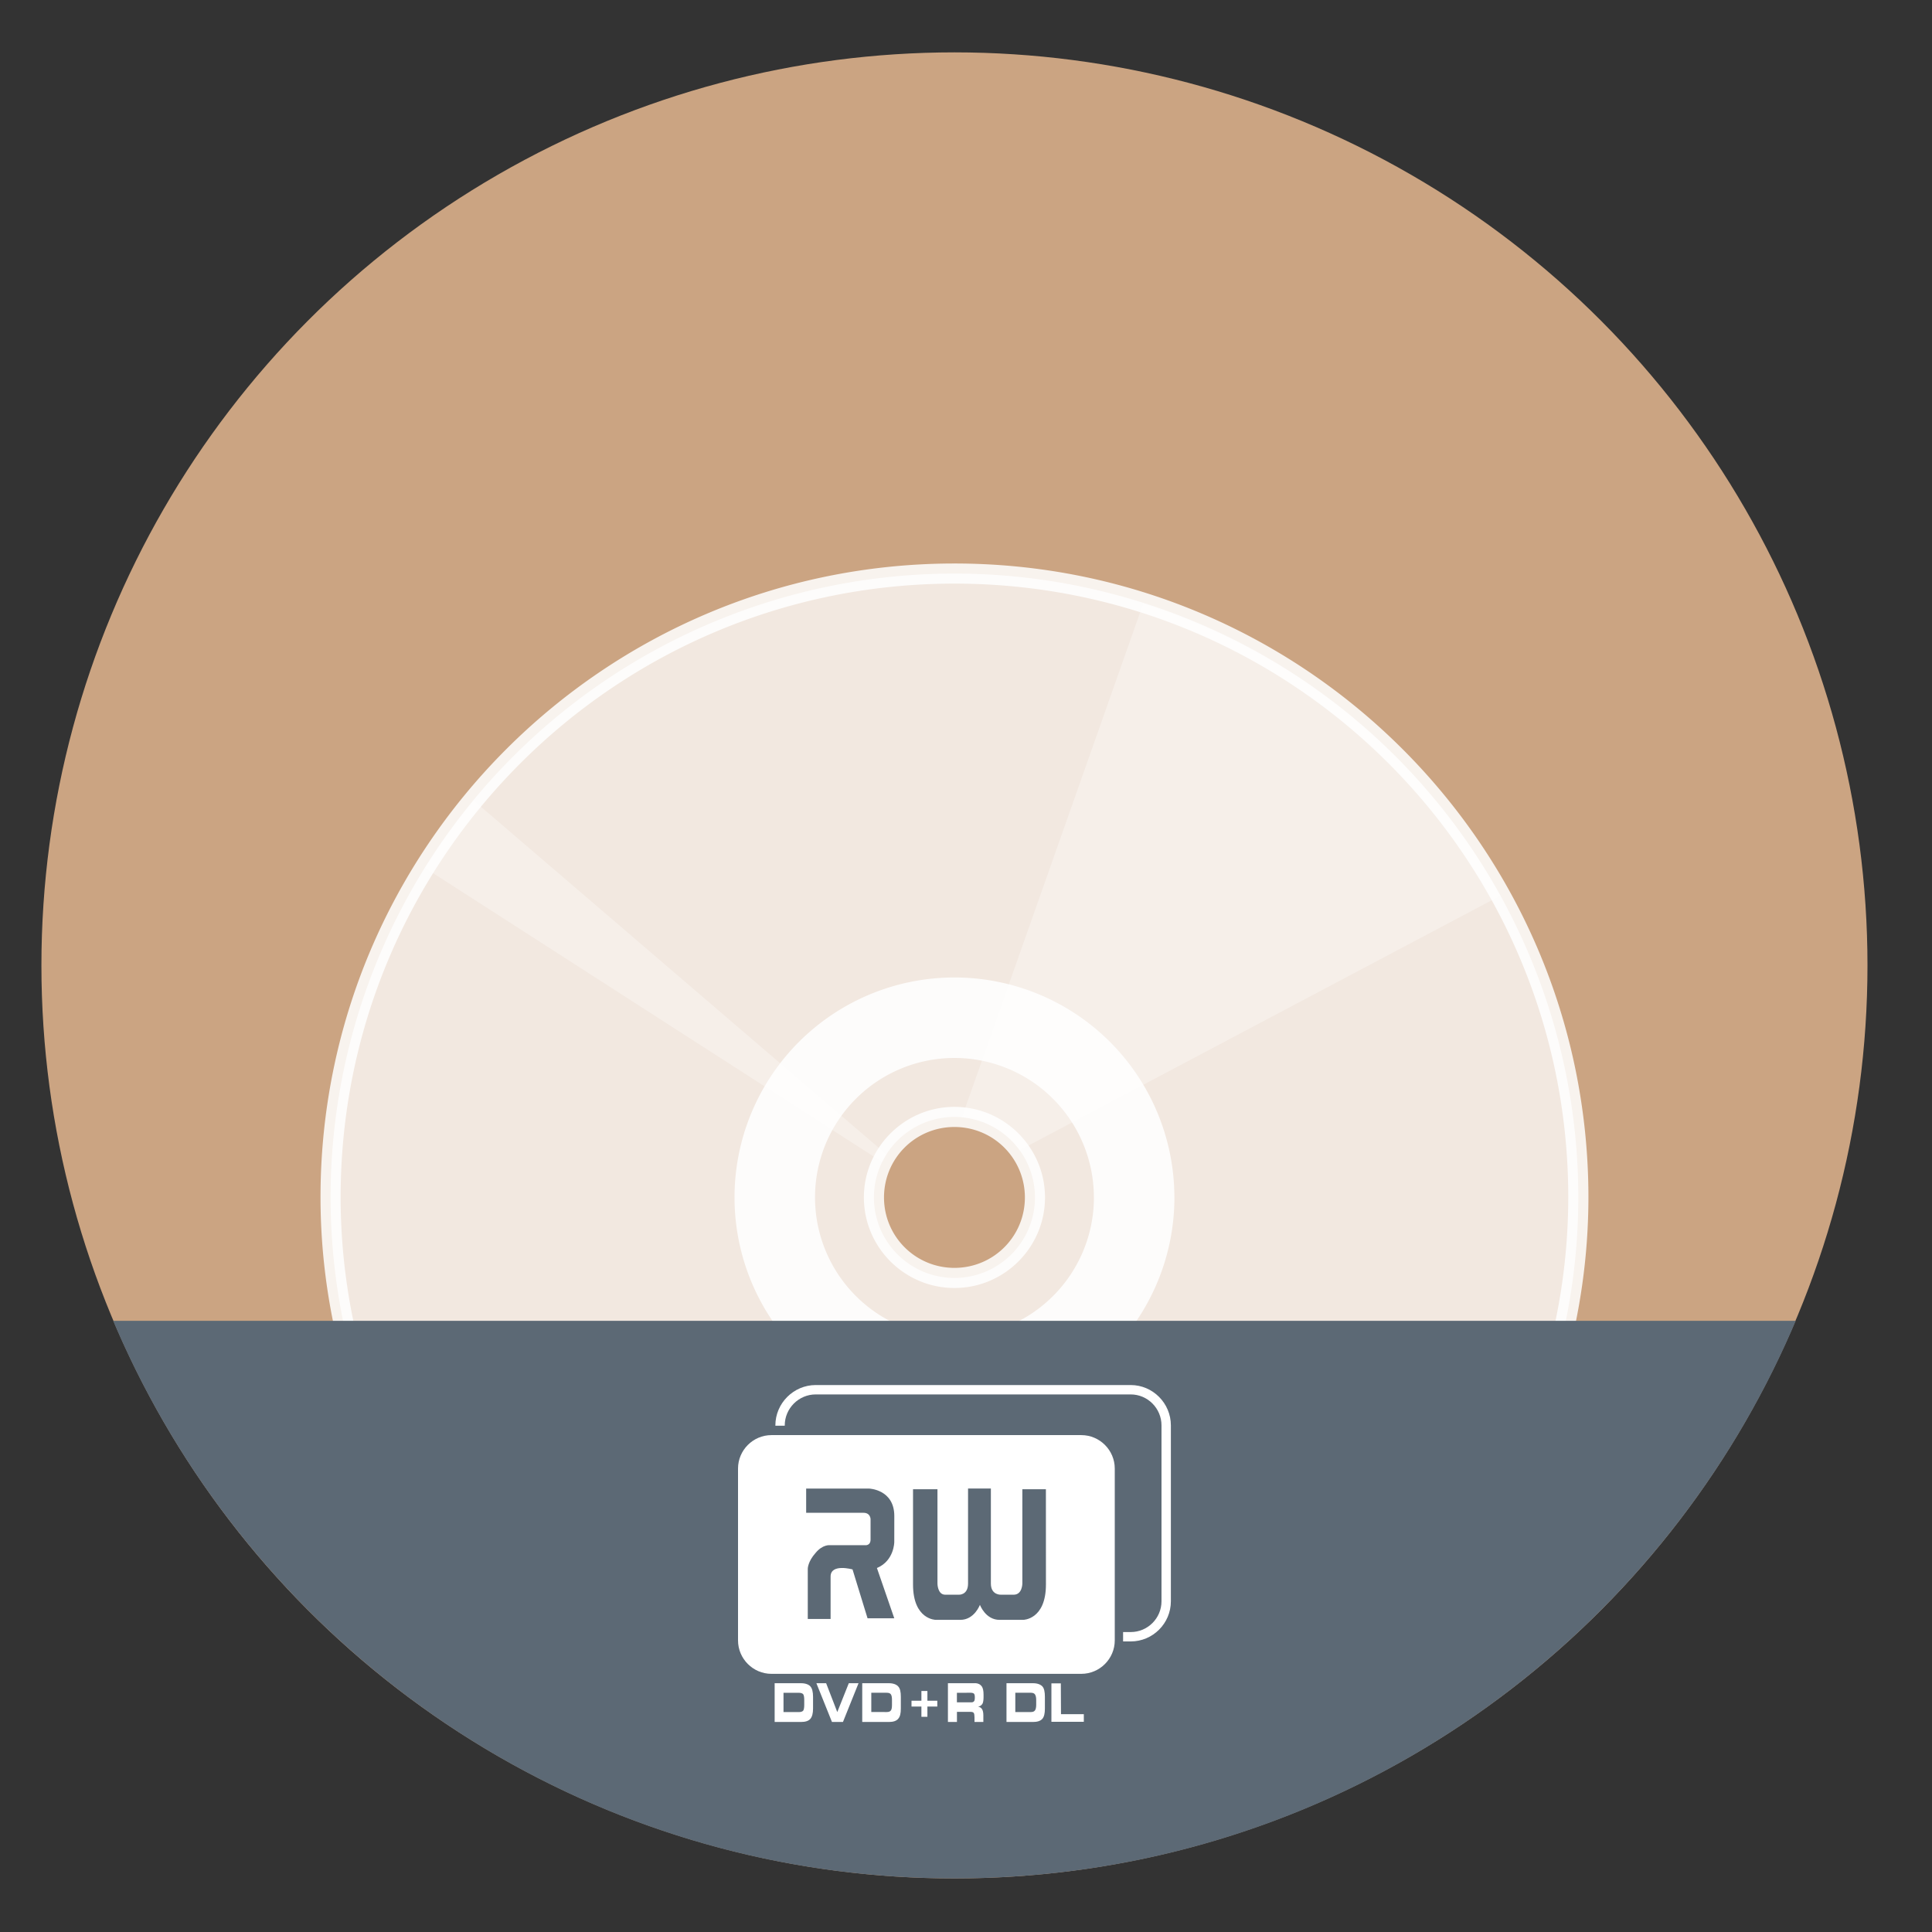
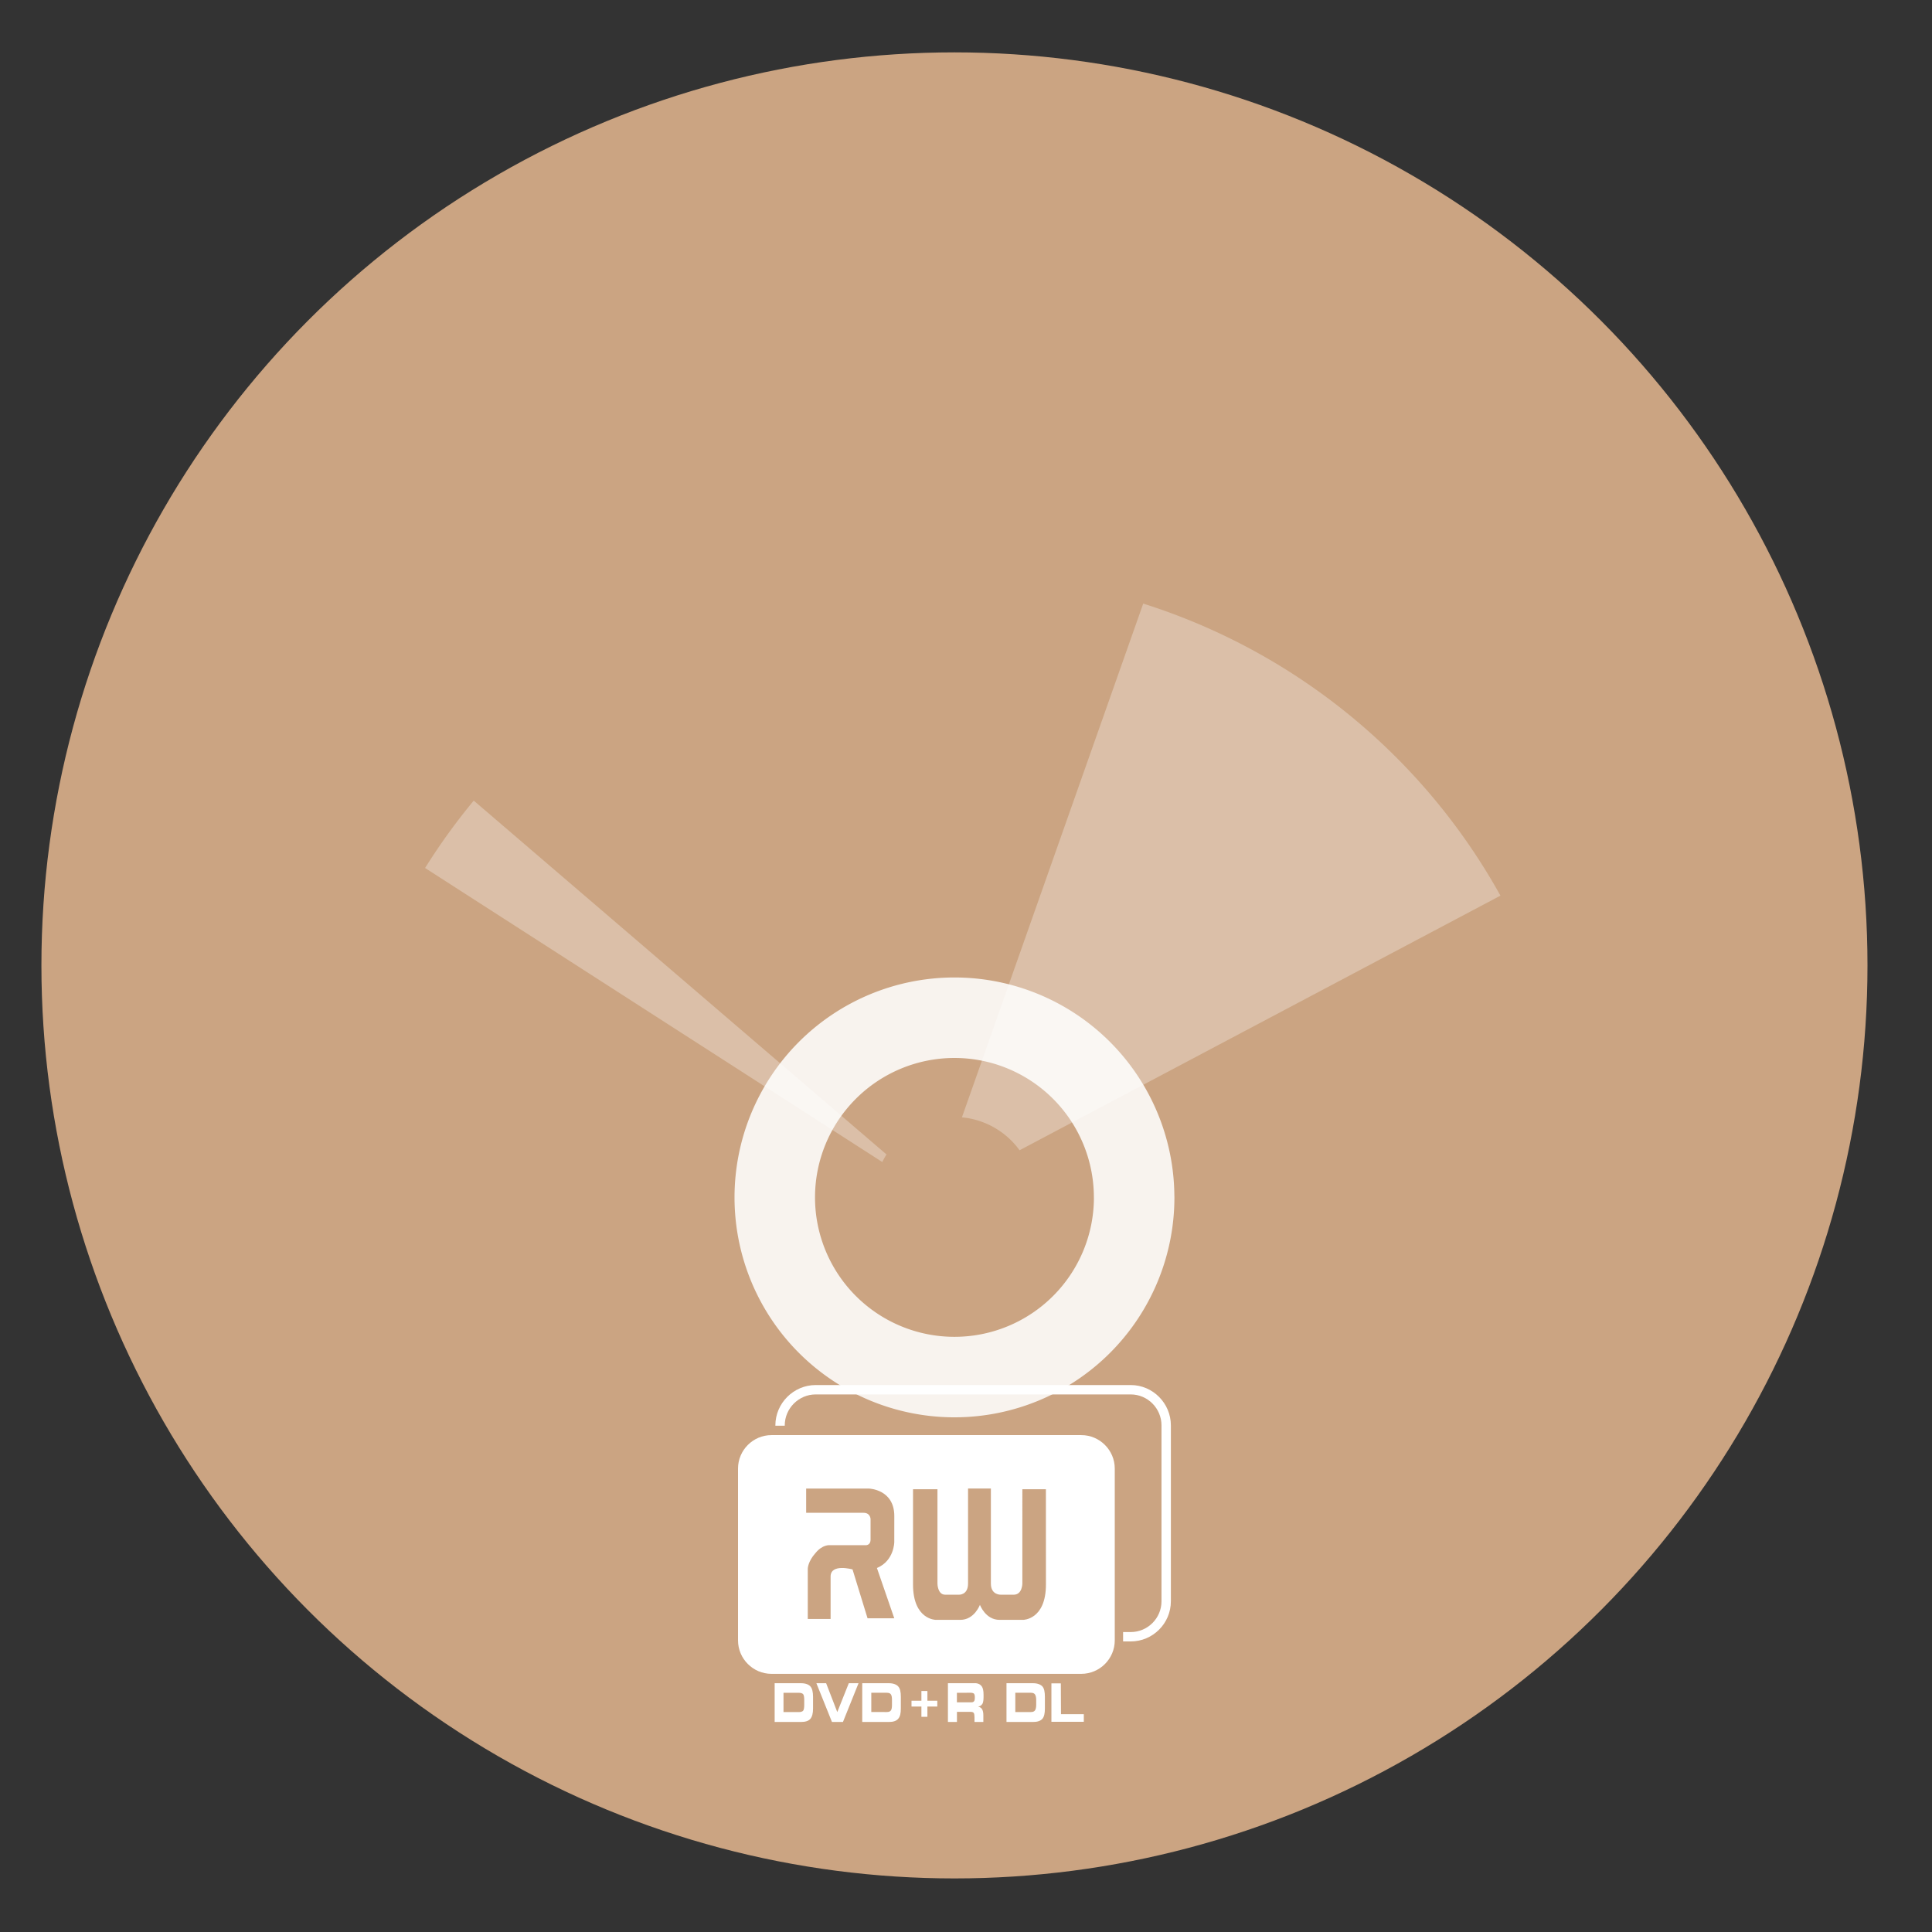
<svg xmlns="http://www.w3.org/2000/svg" xmlns:ns1="http://sodipodi.sourceforge.net/DTD/sodipodi-0.dtd" xmlns:ns2="http://www.inkscape.org/namespaces/inkscape" height="48" width="48" version="1.1" id="svg16" ns1:docname="k9-copy.svg" ns2:version="0.92.4 5da689c313, 2019-01-14">
  <rect width="100%" height="100%" fill="#333333" stroke="none" />
  <defs id="defs20">
    <radialGradient gradientTransform="matrix(3.57049e-7,-0.103,-0.288,-1.33269e-7,78.985,88.973)" r="21.167" fy="189.579" fx="450.909" cy="189.579" cx="450.909" gradientUnits="userSpaceOnUse" id="radial0">
      <stop id="stop822" style="stop-color:rgb(0%,0%,0%);stop-opacity:0.314;" offset="0" />
      <stop id="stop824" style="stop-color:rgb(0%,0%,0%);stop-opacity:0.275;" offset="0.222" />
      <stop id="stop826" style="stop-color:rgb(0%,0%,0%);stop-opacity:0;" offset="1" />
    </radialGradient>
    <radialGradient gradientTransform="matrix(-3.57049e-7,0.103,0.288,1.33269e-7,-31.686,-4.375)" r="21.167" fy="189.579" fx="450.909" cy="189.579" cx="450.909" gradientUnits="userSpaceOnUse" id="radial1">
      <stop id="stop829" style="stop-color:rgb(0%,0%,0%);stop-opacity:0.314;" offset="0" />
      <stop id="stop831" style="stop-color:rgb(0%,0%,0%);stop-opacity:0.275;" offset="0.222" />
      <stop id="stop833" style="stop-color:rgb(0%,0%,0%);stop-opacity:0;" offset="1" />
    </radialGradient>
    <radialGradient gradientTransform="matrix(-3.57049e-7,-0.103,0.288,-1.33269e-7,-31.686,88.973)" r="21.167" fy="189.579" fx="450.909" cy="189.579" cx="450.909" gradientUnits="userSpaceOnUse" id="radial2">
      <stop id="stop836" style="stop-color:rgb(0%,0%,0%);stop-opacity:0.314;" offset="0" />
      <stop id="stop838" style="stop-color:rgb(0%,0%,0%);stop-opacity:0.275;" offset="0.222" />
      <stop id="stop840" style="stop-color:rgb(0%,0%,0%);stop-opacity:0;" offset="1" />
    </radialGradient>
    <radialGradient gradientTransform="matrix(3.57049e-7,0.103,-0.288,1.33269e-7,78.985,-4.375)" r="21.167" fy="189.579" fx="450.909" cy="189.579" cx="450.909" gradientUnits="userSpaceOnUse" id="radial3">
      <stop id="stop843" style="stop-color:rgb(0%,0%,0%);stop-opacity:0.314;" offset="0" />
      <stop id="stop845" style="stop-color:rgb(0%,0%,0%);stop-opacity:0.275;" offset="0.222" />
      <stop id="stop847" style="stop-color:rgb(0%,0%,0%);stop-opacity:0;" offset="1" />
    </radialGradient>
    <linearGradient gradientTransform="matrix(0.027,0,0,0.082,16.657,23.143)" y2="254.667" x2="255.323" y1="233.5" x1="255.323" gradientUnits="userSpaceOnUse" id="linear0">
      <stop id="stop850" style="stop-color:rgb(0%,0%,0%);stop-opacity:0.275;" offset="0" />
      <stop id="stop852" style="stop-color:rgb(0%,0%,0%);stop-opacity:0;" offset="1" />
    </linearGradient>
    <linearGradient gradientTransform="matrix(0.094,0,0,0.094,0,20.158)" y2="-168.667" x2="254" y1="233.5" x1="254" gradientUnits="userSpaceOnUse" id="linear1">
      <stop id="stop855" style="stop-color:rgb(100%,43.922%,26.275%);stop-opacity:1;" offset="0" />
      <stop id="stop857" style="stop-color:rgb(100%,54.118%,39.608%);stop-opacity:1;" offset="1" />
    </linearGradient>
    <linearGradient gradientTransform="matrix(0.094,0,0,0.094,0,20.158)" y2="-84" x2="254" y1="148.833" x1="254" gradientUnits="userSpaceOnUse" id="linear2">
      <stop id="stop860" style="stop-color:rgb(74.118%,74.118%,74.118%);stop-opacity:1;" offset="0" />
      <stop id="stop862" style="stop-color:rgb(87.843%,87.843%,87.843%);stop-opacity:1;" offset="1" />
    </linearGradient>
    <linearGradient gradientTransform="matrix(0.085,0,0,0.085,-19.163,21.468)" y2="-84" x2="254" y1="148.833" x1="254" gradientUnits="userSpaceOnUse" id="linear2-3">
      <stop id="stop860-6" style="stop-color:rgb(74.118%,74.118%,74.118%);stop-opacity:1;" offset="0" />
      <stop id="stop862-7" style="stop-color:rgb(87.843%,87.843%,87.843%);stop-opacity:1;" offset="1" />
    </linearGradient>
  </defs>
  <ns1:namedview pagecolor="#ffffff" bordercolor="#666666" borderopacity="1" objecttolerance="10" gridtolerance="10" guidetolerance="10" ns2:pageopacity="0" ns2:pageshadow="2" ns2:window-width="1920" ns2:window-height="1027" id="namedview18" showgrid="true" ns2:zoom="4.9166667" ns2:cx="-7.781925" ns2:cy="16.220643" ns2:window-x="0" ns2:window-y="30" ns2:window-maximized="1" ns2:current-layer="svg16" showguides="false">
    <ns2:grid type="xygrid" id="grid829" />
  </ns1:namedview>
  <circle style="opacity:1;fill:#cba482;fill-opacity:1;stroke:none;stroke-width:6;stroke-linecap:round;stroke-linejoin:round;stroke-miterlimit:4;stroke-dasharray:none;stroke-dashoffset:0;stroke-opacity:1;paint-order:fill markers stroke" id="path4167" cx="23.713" cy="23.985" r="22.684" />
  <g id="g950" transform="translate(0,-4.301)">
-     <path id="path847" d="m 23.676,18.551 a 15.5,15.5 0 0 0 -15.463,15.523 15.5,15.5 0 0 0 2.613,8.574 22.684,22.684 0 0 0 12.887,4.021 22.684,22.684 0 0 0 12.916,-4.068 15.5,15.5 0 0 0 2.584,-8.551 V 34 A 15.5,15.5 0 0 0 23.676,18.551 Z m 0.033,13.5 a 2,2 0 0 1 2.004,1.992 v 0.008 a 2,2 0 0 1 -1.998,2 2,2 0 0 1 -2.002,-1.998 2,2 0 0 1 1.996,-2.002 z" style="opacity:1;fill:#ffffff;fill-opacity:0.747;stroke:none;stroke-width:0.5;stroke-linecap:round;stroke-linejoin:round;stroke-miterlimit:4;stroke-dasharray:none;stroke-dashoffset:0;stroke-opacity:0.863;paint-order:fill markers stroke" ns2:connector-curvature="0" />
    <g id="g943">
      <path style="opacity:1;fill:none;fill-opacity:0.747;stroke:#ffffff;stroke-width:2;stroke-linecap:round;stroke-linejoin:round;stroke-miterlimit:4;stroke-dasharray:none;stroke-dashoffset:0;stroke-opacity:0.863;paint-order:fill markers stroke" id="path849" ns1:type="arc" ns1:cx="23.713291" ns1:cy="34.050049" ns1:rx="4.4643064" ns1:ry="4.4643064" ns1:start="0" ns1:end="6.2799564" ns1:open="true" d="m 28.178,34.05 a 4.464,4.464 0 0 1 -4.461,4.464 4.464,4.464 0 0 1 -4.468,-4.457 4.464,4.464 0 0 1 4.453,-4.471 4.464,4.464 0 0 1 4.475,4.45" />
      <path ns2:connector-curvature="0" style="fill:#ffffff;fill-opacity:0.304;stroke:none;stroke-width:1px;stroke-linecap:butt;stroke-linejoin:miter;stroke-opacity:1" d="M 28.403,19.297 23.899,32.061 a 2,2 0 0 1 1.432,0.818 l 11.947,-6.326 a 15.5,15.5 0 0 0 -8.875,-7.256 z m -16.633,4.895 a 15.5,15.5 0 0 0 -1.209,1.674 l 11.359,7.305 a 2,2 0 0 1 0.105,-0.188 z" id="path854" />
    </g>
-     <path id="path873" d="m 23.676,18.301 c -8.69,0.021 -15.726,7.083 -15.713,15.773 0.007,2.883 0.816,5.7 2.313,8.154 a 22.684,22.684 0 0 0 13.438,4.441 22.684,22.684 0 0 0 13.438,-4.441 c 1.501,-2.462 2.309,-5.287 2.312,-8.178 V 34 C 39.434,25.31 32.366,18.28 23.676,18.301 Z m 0,0.5 C 32.096,18.781 38.935,25.58 38.963,34 v 0.051 c -0.004,2.979 -0.885,5.888 -2.525,8.375 -3.739,2.589 -8.175,3.985 -12.725,3.994 -4.536,-0.002 -8.962,-1.38 -12.699,-3.949 C 9.36,39.981 8.47,37.063 8.463,34.074 8.45,25.654 15.256,18.821 23.676,18.801 Z m 0.033,13 c -1.239,0.002 -2.247,1.013 -2.246,2.252 0.001,1.24 1.012,2.249 2.252,2.248 1.239,-0.001 2.248,-1.011 2.248,-2.25 v -0.008 c -0.005,-1.238 -1.016,-2.245 -2.254,-2.242 z m 0,0.5 c 0.968,-0.002 1.75,0.776 1.754,1.744 v 0.006 c -2e-6,0.969 -0.779,1.749 -1.748,1.75 -0.969,9.45e-4 -1.751,-0.779 -1.752,-1.748 -9.46e-4,-0.969 0.777,-1.75 1.746,-1.752 z" style="color:#000000;font-style:normal;font-variant:normal;font-weight:normal;font-stretch:normal;font-size:medium;line-height:normal;font-family:sans-serif;font-variant-ligatures:normal;font-variant-position:normal;font-variant-caps:normal;font-variant-numeric:normal;font-variant-alternates:normal;font-feature-settings:normal;text-indent:0;text-align:start;text-decoration:none;text-decoration-line:none;text-decoration-style:solid;text-decoration-color:#000000;letter-spacing:normal;word-spacing:normal;text-transform:none;writing-mode:lr-tb;direction:ltr;text-orientation:mixed;dominant-baseline:auto;baseline-shift:baseline;text-anchor:start;white-space:normal;shape-padding:0;clip-rule:nonzero;display:inline;overflow:visible;visibility:visible;opacity:1;isolation:auto;mix-blend-mode:normal;color-interpolation:sRGB;color-interpolation-filters:linearRGB;solid-color:#000000;solid-opacity:1;vector-effect:none;fill:#ffffff;fill-opacity:0.863;fill-rule:nonzero;stroke:none;stroke-width:0.5;stroke-linecap:round;stroke-linejoin:round;stroke-miterlimit:4;stroke-dasharray:none;stroke-dashoffset:0;stroke-opacity:1;paint-order:fill markers stroke;color-rendering:auto;image-rendering:auto;shape-rendering:auto;text-rendering:auto;enable-background:accumulate" ns2:connector-curvature="0" />
  </g>
-   <path style="opacity:1;fill:#5c6975;fill-opacity:1;stroke:none;stroke-width:6;stroke-linecap:round;stroke-linejoin:round;stroke-miterlimit:4;stroke-dasharray:none;stroke-dashoffset:0;stroke-opacity:1;paint-order:fill markers stroke" d="m 44.615,32.815 c -1.148,2.714 -2.809,5.158 -4.861,7.21 -4.105,4.105 -9.776,6.644 -16.04,6.644 -6.264,0 -11.935,-2.539 -16.04,-6.644 C 5.621,37.973 3.96,35.529 2.812,32.815 Z" id="circle844" ns2:connector-curvature="0" ns1:nodetypes="cssscc" />
  <path ns2:connector-curvature="0" id="path913-9" style="fill:#ffffff;fill-opacity:1;fill-rule:evenodd;stroke:none;stroke-width:0.007" d="m 19.167,35.655 h 7.698 c 0.457,0 0.831,0.374 0.831,0.831 v 4.269 c 0,0.457 -0.374,0.831 -0.831,0.831 h -7.698 c -0.457,0 -0.831,-0.374 -0.831,-0.831 v -4.269 c 0,-0.457 0.374,-0.831 0.831,-0.831 z m 1.099,-1.244 h 7.826 c 0.55,0 0.998,0.453 0.998,1.002 v 4.37 c 0,0.55 -0.448,0.998 -0.998,0.998 h -0.189 v -0.233 h 0.189 c 0.422,0 0.765,-0.343 0.765,-0.765 v -4.37 c 0,-0.422 -0.343,-0.769 -0.765,-0.769 h -7.826 c -0.422,0 -0.769,0.347 -0.769,0.769 v 0.009 h -0.233 v -0.009 c 0,-0.55 0.453,-1.002 1.002,-1.002 z m 5.72,4.955 c 0,0.879 -0.567,0.879 -0.567,0.879 H 24.834 c -0.352,0 -0.488,-0.374 -0.488,-0.374 0,0 -0.136,0.374 -0.488,0.374 h -0.607 c 0,0 -0.567,0 -0.567,-0.879 V 37 h 0.607 v 2.343 c 0,0 0,0.277 0.193,0.277 h 0.334 c 0,0 0.233,0.018 0.233,-0.277 v -2.361 h 0.567 v 2.361 c 0,0.295 0.255,0.277 0.255,0.277 h 0.312 c 0.215,0 0.215,-0.277 0.215,-0.277 V 37 h 0.585 z m -3.768,-1.055 c 0,0 0,0.466 -0.431,0.646 l 0.431,1.249 h -0.664 L 21.181,38.992 c 0,0 -0.545,-0.154 -0.545,0.176 v 1.055 h -0.567 v -1.249 c 0,0 0,-0.176 0.193,-0.391 0.176,-0.215 0.352,-0.193 0.352,-0.193 h 0.879 c 0,0 0.136,0.018 0.136,-0.141 v -0.506 c 0,0 0,-0.158 -0.176,-0.158 h -1.424 v -0.602 h 1.561 c 0,0 0.629,0.018 0.629,0.682 z M 20.134,41.898 c -0.044,-0.048 -0.123,-0.079 -0.233,-0.079 h -0.655 v 0.963 h 0.655 c 0.11,0 0.189,-0.026 0.233,-0.079 0.044,-0.053 0.066,-0.136 0.066,-0.255 v -0.29 c 0,-0.123 -0.022,-0.211 -0.066,-0.259 z m -0.668,0.638 v -0.479 h 0.383 c 0.048,0 0.088,0.013 0.106,0.035 0.018,0.026 0.026,0.075 0.026,0.141 v 0.127 c 0,0.066 -0.009,0.119 -0.026,0.141 -0.018,0.022 -0.057,0.035 -0.106,0.035 z M 22.315,41.898 c -0.044,-0.048 -0.123,-0.079 -0.229,-0.079 h -0.664 v 0.963 h 0.664 c 0.106,0 0.185,-0.026 0.229,-0.079 0.048,-0.053 0.066,-0.136 0.066,-0.255 v -0.29 c 0,-0.123 -0.018,-0.211 -0.066,-0.259 z m -0.286,0.158 c 0.053,0 0.084,0.013 0.101,0.035 0.022,0.026 0.031,0.075 0.031,0.141 v 0.127 c 0,0.066 -0.009,0.119 -0.031,0.141 -0.018,0.022 -0.048,0.035 -0.101,0.035 H 21.647 V 42.056 Z M 25.898,41.898 c -0.048,-0.048 -0.123,-0.079 -0.233,-0.079 h -0.659 v 0.963 h 0.659 c 0.11,0 0.185,-0.026 0.233,-0.079 0.044,-0.053 0.062,-0.136 0.062,-0.255 v -0.29 c 0,-0.123 -0.018,-0.211 -0.062,-0.259 z m -0.286,0.158 c 0.048,0 0.079,0.013 0.097,0.035 0.022,0.026 0.035,0.075 0.035,0.141 v 0.127 c 0,0.066 -0.013,0.119 -0.035,0.141 -0.018,0.022 -0.048,0.035 -0.097,0.035 h -0.387 v -0.479 z m -4.282,-0.237 h -0.242 l -0.286,0.717 -0.277,-0.717 h -0.242 l 0.387,0.963 h 0.273 z m 2.889,0 h -0.668 v 0.963 h 0.224 v -0.251 h 0.343 c 0.035,0 0.062,0.009 0.075,0.026 0.013,0.026 0.018,0.057 0.018,0.11 v 0.114 h 0.22 v -0.163 c 0,-0.075 -0.013,-0.127 -0.035,-0.158 -0.018,-0.026 -0.044,-0.048 -0.088,-0.057 v -0.004 c 0.053,-0.009 0.084,-0.04 0.106,-0.079 0.013,-0.031 0.022,-0.088 0.022,-0.154 v -0.062 c 0,-0.092 -0.013,-0.163 -0.044,-0.207 -0.035,-0.048 -0.092,-0.079 -0.171,-0.079 z m -0.101,0.237 c 0.035,0 0.066,0.009 0.079,0.022 0.013,0.013 0.022,0.04 0.022,0.084 v 0.031 c 0,0.066 -0.026,0.101 -0.084,0.101 h -0.361 v -0.237 z m -1.077,-0.044 h -0.149 v 0.242 h -0.246 v 0.145 h 0.246 v 0.255 h 0.149 V 42.399 h 0.246 v -0.145 h -0.246 z m 3.082,-0.189 h 0.233 l 0.004,0.765 h 0.567 V 42.777 H 26.122 v -0.954" />
</svg>